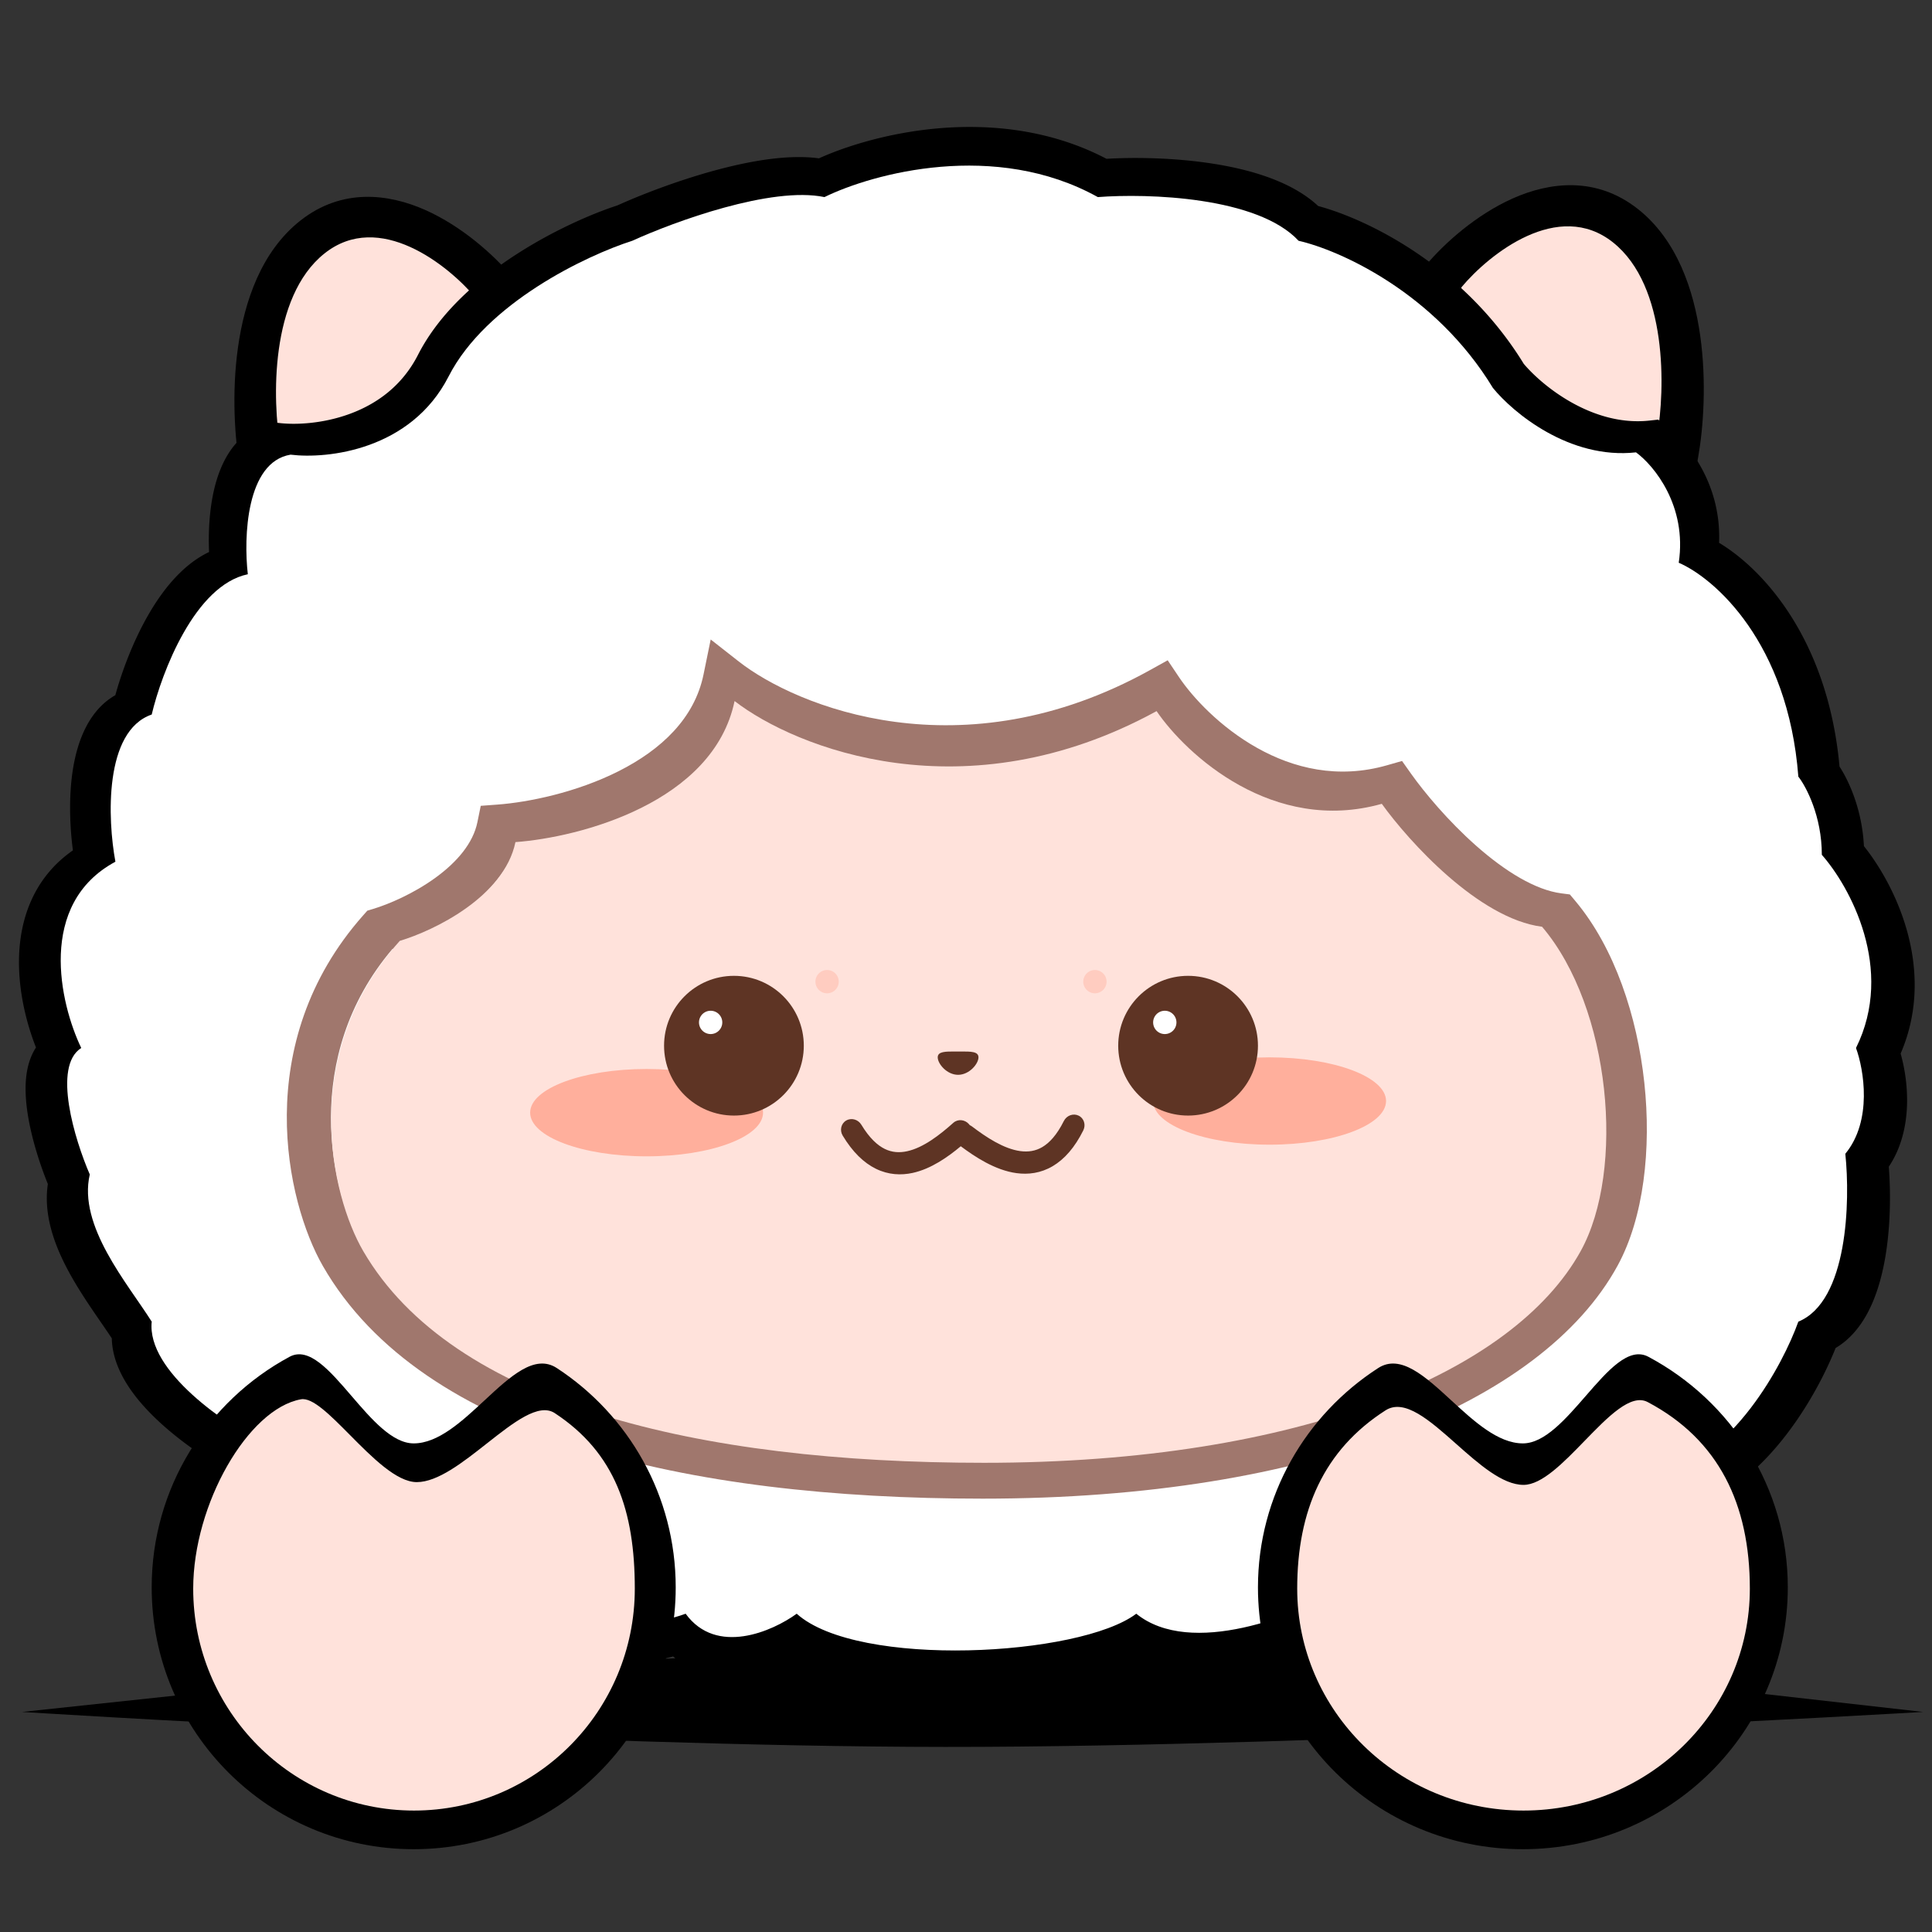
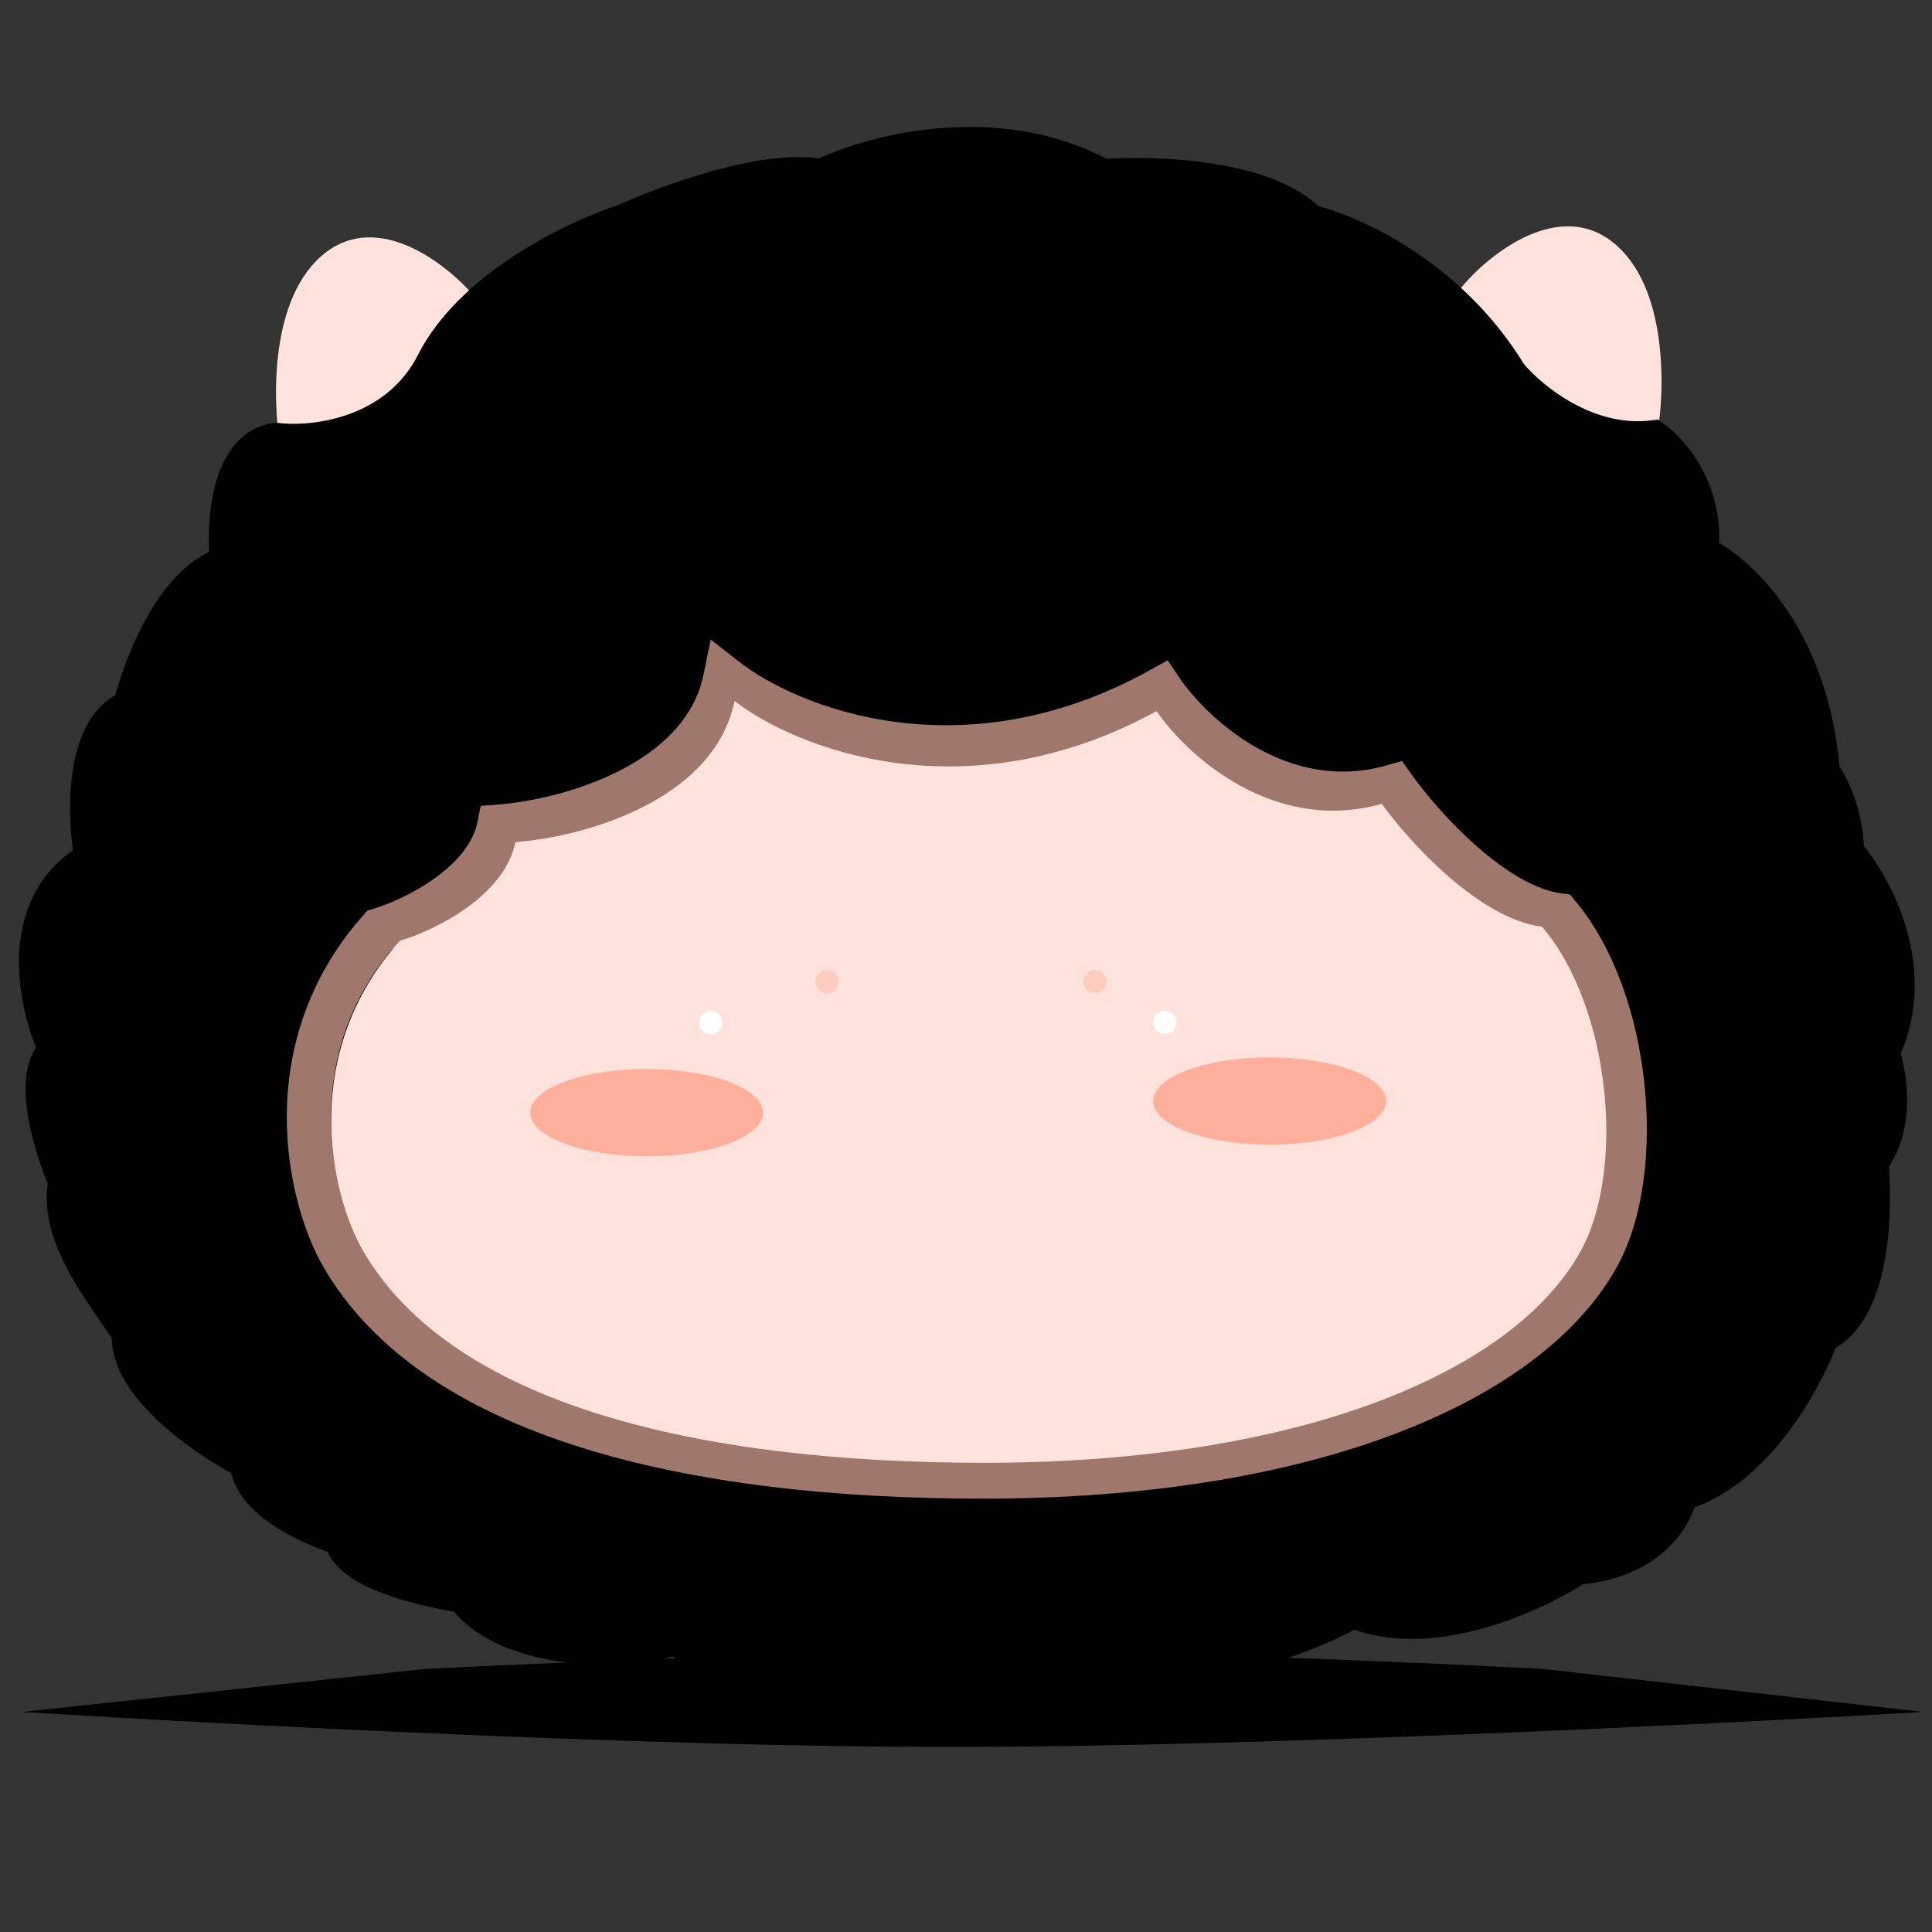
<svg xmlns="http://www.w3.org/2000/svg" class="icon" width="200px" height="200.00px" viewBox="0 0 1024 1024" version="1.1">
  <rect x="0" y="0" width="1024" height="1024" fill="#333333" stroke="none" />
  <path d="M225.625 884.543s165.358-8.262 275.251-9.269c122.102-1.118 316.609 9.269 316.609 9.269l201.804 22.821s-315.275 18.681-518.413 18.54C301.635 925.763 11.703 907.363 11.703 907.363l213.922-22.821z" fill="#000000" />
-   <path d="M779.015 178.834c-4.664-7.402-6.358-15.533-3.511-25.302 8.16-9.143 21.349-20.524 35.793-26.969 15.114-6.741 29.602-7.402 42.239 2.528 13.745 10.796 21.311 30.006 24.421 51.996 2.3 16.261 1.969 32.739 0.647 45.612-22.575-4.301-50.451-12.352-72.005-24.371-12.739-7.109-22.268-15.053-27.584-23.493z m88.983-68.149c-21.928-17.227-46.528-14.289-66.235-5.497-19.462 8.681-36.074 23.713-45.58 34.895l-1.416 1.668-0.72 2.066c-6.162 17.712-3.435 33.842 5.164 47.49 8.259 13.116 21.568 23.417 35.986 31.46 28.874 16.106 66.221 25.348 91.654 29.058l11.217 1.635 1.992-11.159c2.75-15.395 4.541-39.962 1.071-64.492-3.423-24.196-12.314-50.767-33.134-67.125zM248.273 185.005c4.664-7.402 6.358-15.533 3.511-25.299-8.163-9.146-21.349-20.527-35.793-26.972-15.114-6.741-29.602-7.402-42.241 2.528-13.742 10.799-21.308 30.006-24.418 51.996-2.3 16.264-1.969 32.739-0.647 45.612 22.575-4.301 50.451-12.352 72.002-24.371 12.741-7.109 22.271-15.053 27.589-23.493zM159.291 116.853c21.925-17.227 46.528-14.286 66.235-5.497 19.462 8.684 36.074 23.713 45.58 34.895l1.416 1.668 0.72 2.068c6.159 17.709 3.435 33.842-5.164 47.49-8.259 13.113-21.568 23.414-35.986 31.457-28.877 16.106-66.221 25.348-91.657 29.058l-11.217 1.635-1.989-11.159c-2.75-15.395-4.541-39.959-1.071-64.492 3.423-24.196 12.317-50.767 33.134-67.125z" fill="#000000" />
  <path d="M774.647 152.19c14.684-17.543 51.302-46.838 80.323-23.681 29.017 23.154 27.636 78.064 23.318 102.622-41.457-6.141-120.223-30.524-103.641-78.942z m-522.369 5.851c-14.681-17.543-51.302-46.838-80.323-23.681-29.017 23.154-27.636 78.064-23.318 102.622 41.457-6.141 120.223-30.524 103.641-78.942z" fill="#FFE2DB" />
  <path d="M499.794 91.303c-25.319 2.13-47.057 9.453-58.909 15.278l-3.613 1.773-3.938-0.819c-11.396-2.379-29.374 0.202-48.836 5.535-18.915 5.184-37.192 12.376-48.096 17.352l-0.632 0.29-0.664 0.211c-11.44 3.66-30.29 11.656-48.617 23.482-18.476 11.919-35.237 26.969-44.079 44.295-11.82 23.16-30.89 36.095-49.386 42.791-17.194 6.232-34.33 7.256-46.019 6.144-4.087 1.325-8.151 6.03-10.752 17.247-2.668 11.498-2.516 25.281-1.454 34.427l1.232 10.62-10.468 2.186c-9.09 1.896-18.537 11.15-26.998 26.042-8.09 14.237-13.584 30.667-16.091 41.285l-1.48 6.264-6.08 2.104c-6.15 2.133-11.267 9.889-13.394 25.258-1.987 14.368-0.582 30.761 1.39 41.387l1.559 8.391-7.513 4.046c-16.668 8.982-22.791 23.739-23.435 40.237-0.658 16.972 4.702 34.585 9.912 45.439l4.503 9.38-8.786 5.571c-0.082 0.05-1.159 0.731-1.791 4.4-0.632 3.669-0.503 8.765 0.459 14.945 1.913 12.273 6.63 25.942 10.433 34.728l1.533 3.54-0.872 3.757c-2.229 9.617 1.088 21.109 8.309 34.351 3.502 6.419 7.636 12.75 11.849 18.944 1.15 1.694 2.329 3.406 3.505 5.117 2.984 4.336 5.951 8.645 8.406 12.534l2.159 3.42-0.415 4.026c-0.348 3.367 0.664 7.695 3.9 13.101 3.224 5.383 8.186 11.039 14.313 16.63 12.256 11.185 27.639 20.732 37.976 26.007l6.72 3.432-0.351 7.534c-0.067 1.431 0.415 3.458 2.586 6.282 2.218 2.885 5.729 5.948 10.328 8.97 9.201 6.05 20.735 10.623 28.473 12.897l8.403 2.469v8.447c0.164 0.313 0.737 1.164 2.475 2.525 2.964 2.32 7.674 4.76 13.824 7.077 12.177 4.59 27.171 7.671 37.256 9.055l5.155 0.708 2.926 4.304c7.317 10.749 23.891 18.195 44.962 21.024 20.618 2.771 41.873 0.594 54.72-4.198l8.332-3.11 5.225 7.197c5.047 6.946 11.852 8.733 20.249 7.493 8.915-1.317 18.046-6.036 23.584-10.073l7.668-5.588 7.054 6.346c5.884 5.293 17.06 9.962 32.853 13.046 15.395 3.008 33.631 4.219 52.051 3.818 18.406-0.401 36.612-2.408 51.899-5.65 15.726-3.332 26.855-7.674 32.355-11.843l7.303-5.533 7.124 5.758c10.497 8.487 27.633 9.664 48.014 5.243 19.769-4.286 39.286-13.163 51.042-19.986l5.202-3.016 5.483 2.472c16.282 7.344 36.914 6.194 57.508 0.509 20.357-5.617 38.813-15.161 49.325-22.075l2.522-1.659 3.011-0.231c33.353-2.566 41.724-22.35 42.546-28.54l1.044-7.882 7.712-1.931c16.188-4.058 30.843-16.627 42.923-32.405 11.943-15.603 20.255-32.903 24.146-43.769l1.761-4.912 4.83-1.975c3.467-1.416 6.826-4.503 9.854-10.026 3.046-5.559 5.337-12.859 6.881-21.241 3.09-16.773 2.788-35.623 1.518-47.745l-0.509-4.88 3.122-3.786c5.1-6.185 7.262-14.631 7.367-23.754 0.108-9.087-1.858-17.54-3.546-22.174l-1.72-4.716 2.232-4.494c9.014-18.16 8.444-36.931 3.61-53.637-4.88-16.864-13.918-30.831-20.424-38.201l-2.929-3.318v-4.427c0-18.09-7.449-31.639-10.234-35.188l-2.194-2.794-0.269-3.543c-5.246-68.748-42.704-99.653-57.789-106.157l-8.277-3.566 1.334-8.912c3.327-22.215-7.744-38.745-15.442-46.109-19.14 0.884-36.411-5.129-50.12-12.8-14.883-8.33-26.369-19.046-32.66-26.788l-0.503-0.62-0.415-0.688C758.579 157.123 709.805 135.657 690.117 131.189l-3.525-0.799-2.463-2.654c-8.198-8.836-25.065-14.86-45.787-18.002-20.012-3.034-40.752-2.975-53.549-1.989l-3.511 0.269-3.078-1.714c-25.176-14.014-53.151-17.121-78.409-14.997zM195.011 812.913s0.009 0.015 0.018 0.047a0.199 0.199 0 0 1-0.018-0.047zM586.477 84.17c-29.52-15.459-61.235-18.496-88.646-16.191-26.138 2.2-49.079 9.307-63.769 15.945-16.712-2.285-37.499 1.571-55.752 6.571-19.953 5.471-39.09 12.955-51.004 18.35-13.277 4.321-33.66 13.087-53.505 25.893-20.035 12.926-40.703 30.723-52.236 53.318-8.552 16.756-22.279 26.276-36.51 31.428-14.447 5.237-28.891 5.734-37.285 4.693l-1.682-0.211-1.676 0.278c-19.588 3.248-27.686 21.247-30.957 35.348-2.572 11.08-3.066 23.104-2.639 32.987-14.456 6.87-25.161 20.919-32.601 34.014-8.087 14.231-13.795 29.953-17.083 41.87-15.12 8.634-20.755 26.65-22.794 41.396-1.951 14.102-1.229 29.134 0.304 40.852-20.41 14.228-27.73 35.454-28.508 55.51-0.702 18.052 3.768 35.866 8.944 48.988-2.627 4.008-4.058 8.52-4.784 12.736-1.243 7.206-0.752 15.132 0.401 22.519 2.066 13.274 6.653 27.18 10.673 37.072-2.507 16.955 3.97 33.456 11.308 46.911 4.061 7.449 8.716 14.538 13.04 20.898 1.346 1.981 2.642 3.859 3.877 5.655 2.057 2.987 3.95 5.74 5.67 8.344 0.17 8.414 3.21 16.255 7.285 23.06 4.798 8.019 11.513 15.413 18.613 21.893 12.045 10.992 26.299 20.334 37.464 26.548 1.197 5.205 3.707 9.804 6.691 13.684 4.374 5.691 10.184 10.424 16.024 14.263 9.198 6.047 19.728 10.685 28.3 13.71 2.212 4.915 5.948 8.733 9.479 11.498 5.658 4.43 12.882 7.867 19.997 10.55 12.405 4.675 26.665 7.853 37.499 9.617 13.692 16.232 36.694 23.915 57.941 26.77 20.158 2.709 41.642 1.48 58.23-2.993 11.004 10.252 24.801 12.11 36.835 10.331 9.936-1.469 19.292-5.41 26.577-9.57 10.143 6.369 23.172 10.48 36.671 13.119 17.446 3.406 37.423 4.672 57.051 4.245 19.649-0.427 39.33-2.566 56.244-6.153 12.812-2.715 24.956-6.451 34.327-11.463 18.251 10.38 41.112 9.286 60.571 5.067 20.021-4.345 39.348-12.604 52.774-19.801 22.145 7.917 46.73 5.263 67.727-0.532 21.524-5.942 40.986-15.644 53.441-23.464 36.171-3.803 53.476-24.462 59.079-40.805 20.404-7.285 36.794-22.949 48.921-38.792 12.112-15.819 20.89-33.014 25.916-45.656 7.37-4.362 12.741-10.933 16.615-18.002 4.669-8.517 7.572-18.461 9.377-28.251 3.221-17.493 3.248-36.285 2.194-49.831 7.297-10.925 9.561-23.499 9.69-34.295a92.511 92.511 0 0 0-3.423-25.679c10.079-23.303 8.71-46.659 3.078-66.127-5.304-18.333-14.541-33.824-22.537-43.821-0.927-18.932-7.674-34.087-12.932-42.171-6.094-67.031-40.155-104.378-63.836-118.6 1.337-31.984-17.554-54.48-28.622-62.59l-3.675-2.692-4.529 0.497c-14.924 1.65-29.152-2.779-41.27-9.558-11.756-6.577-20.773-14.965-25.442-20.539-32.066-52.294-83.339-76.759-108.933-83.611-14.272-13.306-36.724-19.561-56.826-22.607-20.36-3.087-41.118-3.271-55.372-2.425z" fill="#000000" />
-   <path d="M436.979 104.463c-28.072-5.851-79.615 13.002-101.876 23.16-24.149 7.718-77.426 32.908-97.347 71.914-19.924 39.006-64.146 43.88-83.766 41.443-23.546 3.9-24.904 43.88-22.639 63.383-28.072 5.849-45.656 52.005-50.937 74.351-25.36 8.777-23.397 55.665-19.245 78.011-41.656 22.426-29.433 75.165-18.11 98.728-15.395 9.751-3.397 48.757 4.526 67.04-6.337 27.303 19.997 57.695 32.827 78.011-2.715 26.329 39.62 54.848 61.127 65.82-0.907 19.503 32.072 34.128 48.672 39.006 0 16.577 41.507 26.407 62.259 29.251 19.924 29.254 81.502 31.691 110.934 20.723 16.299 22.429 46.033 9.345 58.862 0 32.399 29.125 150.089 22.633 179.981 0 28.979 23.403 85.276 0.813 109.802-13.409 38.938 17.551 93.199-7.314 115.46-21.94 38.034-2.926 50.559-26.41 52.069-37.786 38.941-9.751 65.279-58.508 73.579-81.665 26.261-10.729 27.546-63.789 24.904-88.98 14.488-17.554 9.81-44.693 5.658-56.071 20.828-41.928-3.394-85.726-18.11-102.385 0-20.477-8.3-36.162-12.452-41.443-5.433-71.183-44.524-105.232-63.391-113.357 4.529-30.228-13.204-51.601-22.639-58.508-35.316 3.9-65.276-21.127-75.84-34.128-30.79-50.706-81.502-73.134-103.009-78.011-21.735-23.403-79.992-25.19-106.405-23.157-54.333-30.228-119.235-12.595-144.893 0z" fill="#FFFFFF" />
  <path d="M376.68 338.938l14.889 11.674c30.413 23.842 118.126 59.977 217.925 4.57l9.4-5.219 5.995 8.926c7.253 10.799 21.876 26.56 41.396 37.505 19.313 10.831 42.812 16.662 68.851 9.219l7.973-2.279 4.792 6.764c6.957 9.816 19.629 25.053 34.594 38.257 15.319 13.517 31.323 23.359 45.027 25.132l4.535 0.585 2.934 3.505c20.802 24.822 32.745 61.08 36.533 96.256 3.78 35.073-0.29 71.551-14.143 96.941-20.158 36.943-61.314 67.719-118.07 89.223-56.972 21.589-130.85 34.316-218.463 34.316-78.942 0-152.933-8.163-213.706-27.391-60.662-19.19-109.562-49.869-136.016-95.925-19.5-33.938-38.561-118.199 21.358-185.836l2.2-2.481 3.174-0.96c8.21-2.484 21.252-8.052 32.762-16.372 11.691-8.452 20.158-18.529 22.411-29.573l1.773-8.675 8.83-0.655c16.384-1.217 41.893-6.399 64.36-17.759 22.519-11.387 40.129-27.958 44.892-51.209l3.795-18.537z m14.076 39.406c-10.331 24.07-30.928 40.471-52.201 51.226-22.294 11.276-46.727 17.124-65.056 19.4-5.726 15.182-17.502 26.911-29.166 35.343-12.513 9.046-26.267 15.307-36.39 18.745-48.552 57.236-32.666 128.178-16.524 156.277 22.376 38.95 64.998 66.99 122.781 85.27 57.672 18.245 129.053 26.299 206.649 26.299 85.504 0 156.45-12.44 210.172-32.797 53.938-20.436 89.354-48.38 105.814-78.547 10.714-19.637 14.918-50.744 11.419-83.222-3.303-30.676-13.245-60.349-28.593-80.469-19.204-4.026-37.745-16.814-52.651-29.965-13.546-11.954-25.302-25.302-33.418-35.817-30.223 6.305-57.285-1.241-78.754-13.28-18.531-10.392-33.274-24.31-43.043-36.343-94.378 48.02-178.823 23.33-221.038-2.121z" fill="#A0776D" />
  <path d="M613.013 376.905c-101.514 55.545-191.412 19.585-223.674-5.339-11.182 53.833-82.084 72.277-116.139 74.77-6.021 29.052-43.371 46.996-61.294 52.335-53.769 59.816-36.732 134.682-19.354 164.492C239.871 744.34 369.921 775.314 521.608 775.314c167.758 0 280.673-48.067 316.156-112.151 23.807-42.999 16.033-129.083-20.433-171.968-33.549-4.272-70.615-45.217-84.951-65.156-57.639 16.235-103.594-25.992-119.366-49.134z" fill="#FFE2DB" />
  <path d="M672.914 606.705c34.087 0 61.721-10.363 61.721-23.145s-27.633-23.145-61.721-23.145-61.721 10.363-61.721 23.145 27.633 23.145 61.721 23.145z m-330.205 6.173c34.087 0 61.721-10.363 61.721-23.145s-27.633-23.145-61.721-23.145-61.721 10.363-61.721 23.145 27.633 23.145 61.721 23.145z" fill="#FFAF9C" />
-   <path d="M426.031 554.244c0 20.451-16.58 37.031-37.031 37.031-20.454 0-37.034-16.58-37.034-37.031 0-20.454 16.58-37.034 37.034-37.034 20.451 0 37.031 16.58 37.031 37.034z m240.71 0c0 20.451-16.58 37.031-37.031 37.031-20.454 0-37.034-16.58-37.034-37.031 0-20.454 16.58-37.034 37.034-37.034 20.451 0 37.031 16.58 37.031 37.034z m-152.959 41.835l0.202 0.272c0.413 0.176 0.81 0.404 1.182 0.685 7.639 5.79 16.835 11.878 25.626 13.072 4.178 0.565 8.046-0.012 11.656-2.139 3.666-2.162 7.645-6.27 11.402-13.798 1.472-2.952 4.977-4.236 7.826-2.867 2.85 1.366 3.967 4.871 2.493 7.823-4.5 9.017-9.933 15.263-16.214 18.967-6.343 3.739-12.961 4.541-19.187 3.695-11.355-1.536-22.051-8.657-29.541-14.248-6.785 5.676-15.717 12.001-25.486 14.128-6.138 1.337-12.8 1.068-19.418-2.153-6.559-3.192-12.475-8.985-17.677-17.616-1.703-2.826-0.872-6.407 1.861-7.999 2.733-1.592 6.328-0.588 8.031 2.238 4.345 7.203 8.64 10.98 12.466 12.841 3.765 1.834 7.668 2.101 11.788 1.202 8.669-1.887 17.349-8.689 24.503-15.07 2.355-2.101 6.045-1.802 8.239 0.667 0.088 0.099 0.17 0.196 0.249 0.298z m-5.971-26.405c5.966 0 10.802-5.851 10.802-9.26 0-3.131-4.081-3.113-9.374-3.09l-1.428 0.003-1.428-0.003c-5.29-0.023-9.374-0.041-9.374 3.09 0 3.408 4.836 9.26 10.802 9.26z" fill="#5E3424" />
  <path d="M376.654 548.071a6.173 6.173 0 1 0 0-12.347 6.173 6.173 0 0 0 0 12.347z m240.71 0a6.173 6.173 0 1 0 0-12.347 6.173 6.173 0 0 0 0 12.347z" fill="#FFFFFF" />
  <path d="M438.377 526.471a6.173 6.173 0 1 0-0.003-12.347 6.173 6.173 0 0 0 0.003 12.347z m141.956 0a6.173 6.173 0 1 0-0.003-12.347 6.173 6.173 0 0 0 0.003 12.347z" fill="#FFCCC0" />
-   <path d="M334.734 841.351c0 63.693-51.68 115.358-115.466 115.358s-115.466-51.665-115.466-115.358c0-41.209 21.624-77.414 54.26-97.839 2.276 2.224 5.158 5.421 8.999 9.88l1.568 1.829c4.842 5.644 11.03 12.856 17.496 18.622 6.729 5.998 18.183 14.591 33.142 14.591 14.397 0 26.229-6.843 34.301-12.677 7.051-5.097 13.921-11.492 19.345-16.542l0.006-0.006 2.466-2.291c5.032-4.646 8.511-7.61 11.074-9.392 29.278 20.969 48.274 55.191 48.274 93.825z m23.406 0c0 76.636-62.177 138.764-138.872 138.764-76.698 0-138.872-62.128-138.872-138.764 0-52.853 29.573-98.807 73.09-122.236 10.24-5.515 21.258 7.303 32.838 20.784 10.562 12.288 21.592 25.129 32.944 25.129 13.008 0 25.597-11.7 37.537-22.797 13.748-12.78 26.633-24.754 38.303-17.139 37.952 24.769 63.032 67.587 63.032 116.259z m332.007 0c0 63.45 52.125 115.358 117.008 115.358 64.884 0 117.008-51.908 117.008-115.358 0-41.206-21.928-77.514-55.176-97.956-2.343 2.235-5.322 5.5-9.324 10.094l-1.589 1.829c-4.895 5.644-11.144 12.85-17.68 18.61-6.82 6.015-18.306 14.506-33.239 14.506-14.397 0-26.27-6.773-34.43-12.607-7.118-5.088-14.052-11.472-19.538-16.524l-2.501-2.297c-5.243-4.786-8.836-7.803-11.475-9.582-29.807 20.998-49.064 55.299-49.064 93.927z m-23.406 0c0 76.636 62.865 138.764 140.414 138.764 77.549 0 140.414-62.128 140.414-138.764 0-52.853-29.901-98.807-73.901-122.236-10.357-5.515-21.492 7.303-33.204 20.784-10.679 12.288-21.832 25.129-33.309 25.129-13.151 0-25.881-11.7-37.952-22.797-13.9-12.78-26.931-24.754-38.731-17.139-38.374 24.769-63.731 67.587-63.731 116.259z" fill="#000000" />
-   <path d="M219.429 959.634c64.632 0 117.029-52.663 117.029-117.625 0-41.258-10.442-72.031-42.423-93.026-8.496-5.576-21.835 4.93-36.007 16.091-12.668 9.977-26.004 20.48-37.136 20.48-10.664 0-23.678-13.134-35.483-25.047-10.401-10.495-19.866-20.044-25.957-18.839-27.949 5.067-57.051 55.536-57.051 100.34C102.4 906.971 154.797 959.634 219.429 959.634z m588.069 0c-66.25 0-119.954-52.663-119.954-117.625 0-41.258 14.032-73.494 46.811-94.489 10.108-6.475 23.47 5.377 37.42 17.747 12.042 10.682 24.523 21.75 35.723 21.75 9.716 0 21.176-11.799 32.347-23.303 12.461-12.832 24.564-25.296 33.482-20.582 37.587 19.86 54.126 54.073 54.126 98.877C927.451 906.971 873.747 959.634 807.497 959.634z" fill="#FFE2DB" />
</svg>